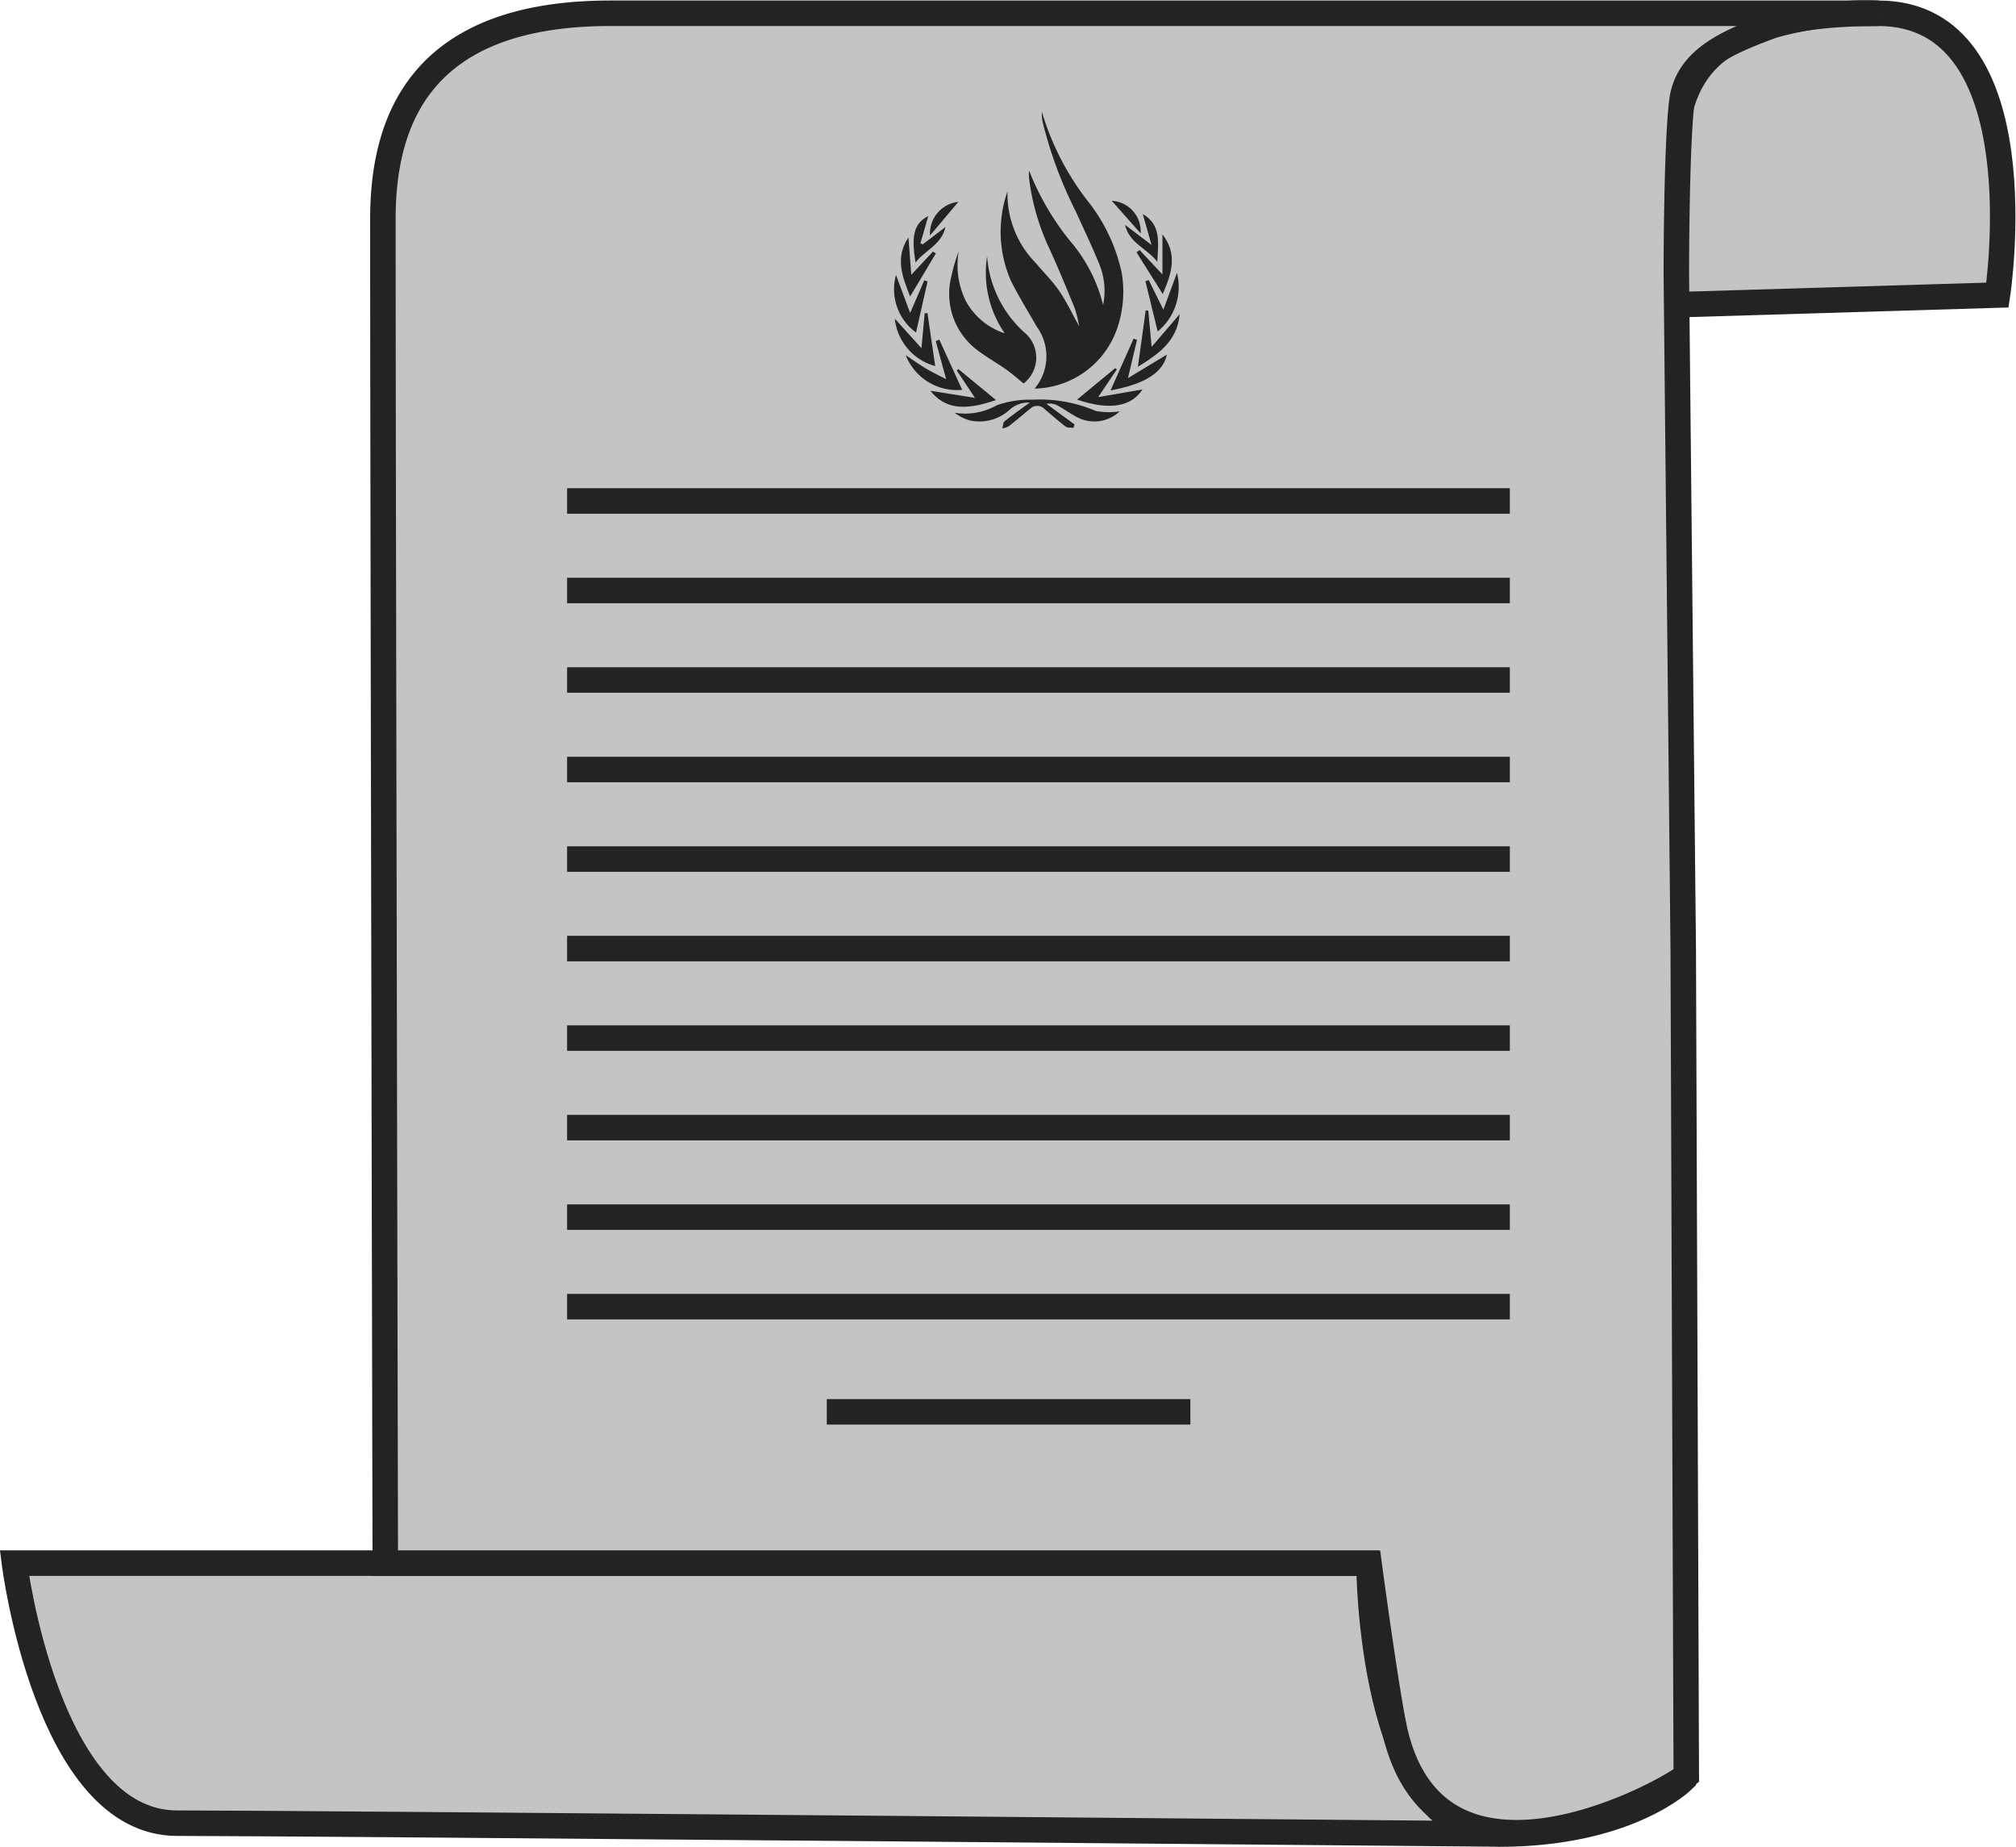
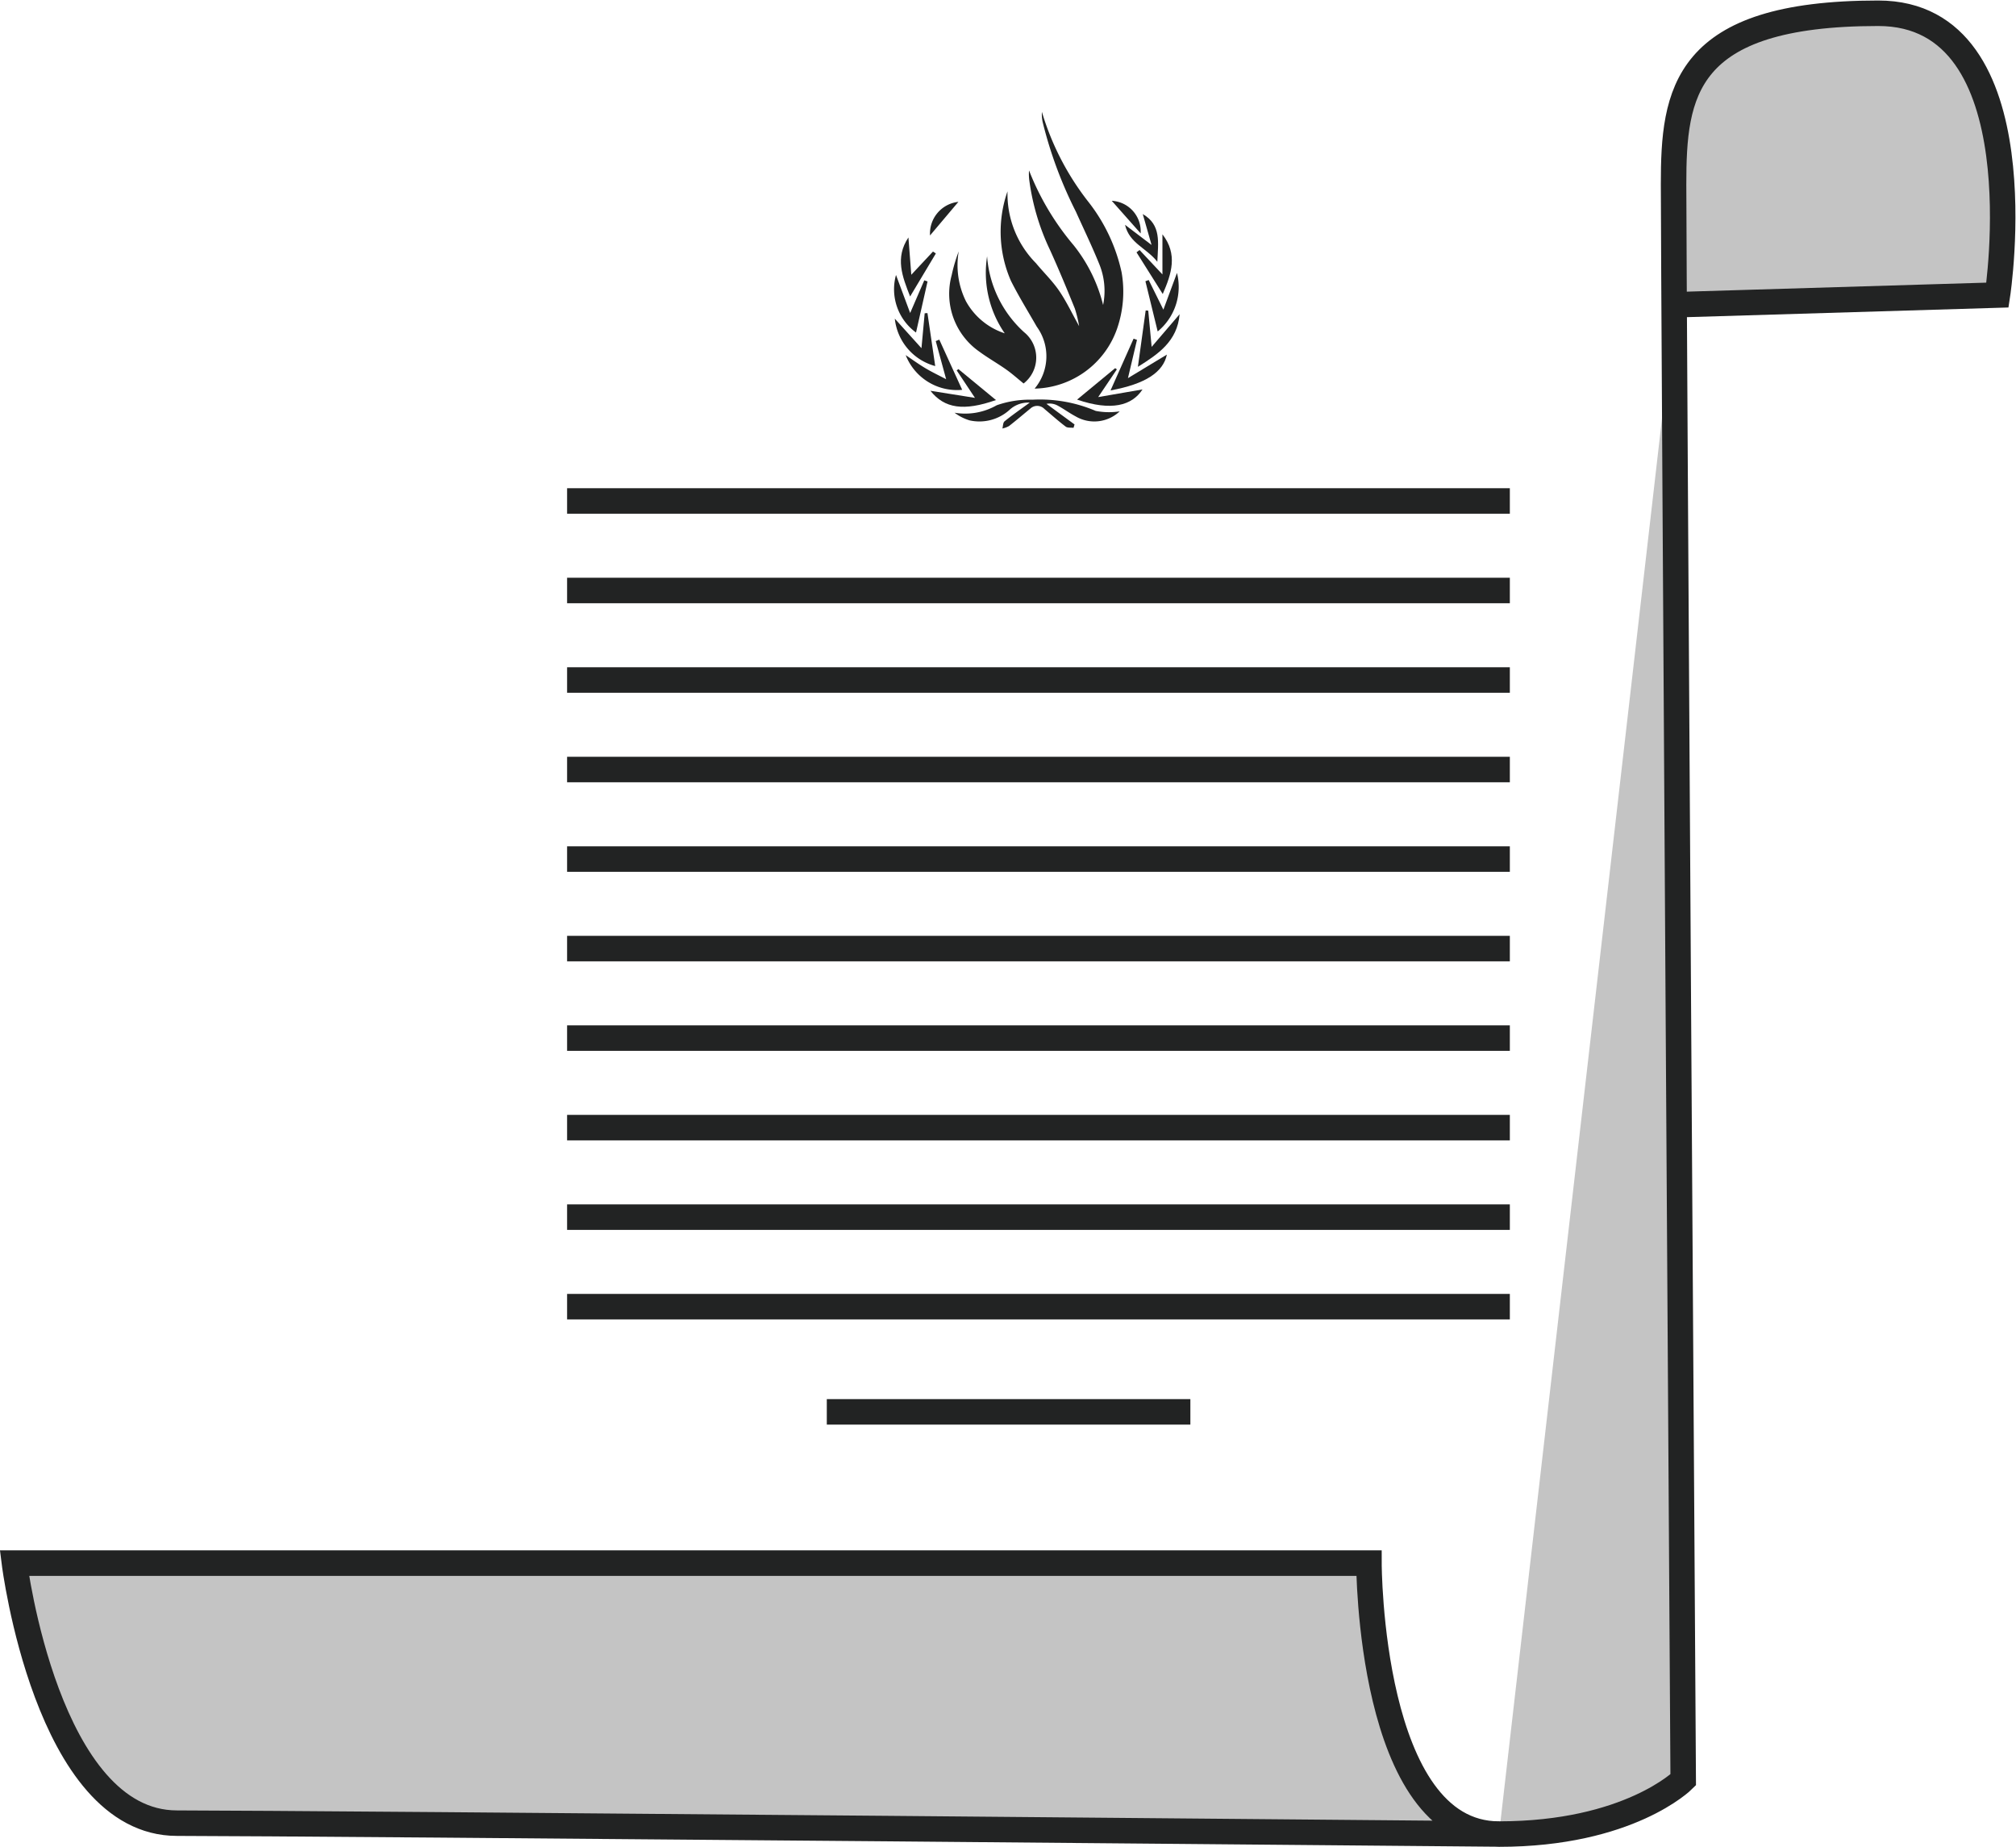
<svg xmlns="http://www.w3.org/2000/svg" width="118.636" height="108.66" viewBox="0 0 118.636 108.66">
  <g id="Grupo_2188" data-name="Grupo 2188" transform="translate(-701.032 -932.074)">
    <g id="Grupo_44" data-name="Grupo 44" transform="translate(701.882 932.839)">
      <path id="Trazado_129" data-name="Trazado 129" d="M799.606,950.032l18.971-.571s2.55-16.58-7.015-16.58c-11.478,0-12.045,4.694-12.045,10.073,0,5.1.567,93.869.567,93.869s-3.189,3.188-10.841,3.188-7.652-15.942-7.652-15.942h-79.71s1.913,15.3,9.565,15.3,77.8.637,77.8.637" transform="translate(-701.882 -932.866)" fill="#c4c4c4" stroke="#222323" stroke-width="1.5" />
-       <path id="Trazado_130" data-name="Trazado 130" d="M851.208,932.854H776.6c-11.241,0-13.391,6.377-13.391,12.116,0,15.3.141,79.072.141,79.072h57.888s1.1,8.218,1.583,10.13c2.673,10.582,15.746,3.483,17.089,2.376l-.179-48.567-.407-39.843s0-7.589.331-10.128,2.878-3.522,5.325-4.431A19.388,19.388,0,0,1,851.208,932.854Z" transform="translate(-741.527 -932.839)" fill="#c4c4c4" stroke="#222323" stroke-width="1.5" />
    </g>
    <g id="Grupo_45" data-name="Grupo 45" transform="translate(734.404 961.549)">
      <line id="Línea_3" data-name="Línea 3" x2="55.478" transform="translate(0 0)" fill="#c4c4c4" stroke="#222323" stroke-width="1.5" />
      <line id="Línea_4" data-name="Línea 4" x2="55.478" transform="translate(0 5.267)" fill="#c4c4c4" stroke="#222323" stroke-width="1.5" />
      <line id="Línea_5" data-name="Línea 5" x2="55.478" transform="translate(0 10.534)" fill="#c4c4c4" stroke="#222323" stroke-width="1.5" />
      <line id="Línea_6" data-name="Línea 6" x2="55.478" transform="translate(0 15.801)" fill="#c4c4c4" stroke="#222323" stroke-width="1.5" />
      <line id="Línea_7" data-name="Línea 7" x2="55.478" transform="translate(0 21.069)" fill="#c4c4c4" stroke="#222323" stroke-width="1.5" />
      <line id="Línea_8" data-name="Línea 8" x2="55.478" transform="translate(0 26.336)" fill="#c4c4c4" stroke="#222323" stroke-width="1.5" />
      <line id="Línea_9" data-name="Línea 9" x2="55.478" transform="translate(0 31.603)" fill="#c4c4c4" stroke="#222323" stroke-width="1.5" />
      <line id="Línea_10" data-name="Línea 10" x2="55.478" transform="translate(0 36.87)" fill="#c4c4c4" stroke="#222323" stroke-width="1.5" />
      <line id="Línea_11" data-name="Línea 11" x2="55.478" transform="translate(0 42.137)" fill="#c4c4c4" stroke="#222323" stroke-width="1.5" />
      <line id="Línea_12" data-name="Línea 12" x2="55.478" transform="translate(0 47.404)" fill="#c4c4c4" stroke="#222323" stroke-width="1.5" />
      <line id="Línea_13" data-name="Línea 13" x2="21.395" transform="translate(15.283 53.594)" fill="#c4c4c4" stroke="#222323" stroke-width="1.5" />
    </g>
    <g id="QRmYqT" transform="translate(753.646 938.661)">
      <g id="Grupo_46" data-name="Grupo 46" transform="translate(0)">
        <path id="Trazado_131" data-name="Trazado 131" d="M868.045,965.583a2.96,2.96,0,0,0,.128-3.643c-.511-.894-1.056-1.771-1.518-2.69a7.2,7.2,0,0,1-.205-5.275,5.793,5.793,0,0,0,1.674,4.227c.449.544.964,1.04,1.36,1.619.433.633.763,1.337,1.181,2.086a7.438,7.438,0,0,0-.253-1.038c-.469-1.155-.945-2.309-1.461-3.444a13.714,13.714,0,0,1-1.218-4.09,2.76,2.76,0,0,1-.016-.589,15.6,15.6,0,0,0,2.624,4.4,9.148,9.148,0,0,1,1.735,3.516,4.16,4.16,0,0,0-.235-2.428c-.421-1.037-.91-2.047-1.37-3.069a24.561,24.561,0,0,1-1.955-5.277,2.264,2.264,0,0,1-.042-.588,15.925,15.925,0,0,0,2.71,5.262,10.242,10.242,0,0,1,1.981,4.181,6.653,6.653,0,0,1-.269,3.319A5.258,5.258,0,0,1,868.045,965.583Z" transform="translate(-859.775 -949.305)" fill="#222323" />
        <path id="Trazado_132" data-name="Trazado 132" d="M859.753,972.8a6.674,6.674,0,0,0,2.177,4.464,1.927,1.927,0,0,1-.029,3.018c-.35-.284-.673-.575-1.025-.823-.516-.365-1.07-.676-1.579-1.051a4.15,4.15,0,0,1-1.626-4.508,9.509,9.509,0,0,1,.413-1.394,4.773,4.773,0,0,0,.425,2.938,4.026,4.026,0,0,0,2.282,1.886A6.263,6.263,0,0,1,859.753,972.8Z" transform="translate(-854.279 -964.306)" fill="#222323" />
        <path id="Trazado_133" data-name="Trazado 133" d="M868.086,997.831a2.173,2.173,0,0,1-2.6.291c-.367-.194-.7-.444-1.069-.641a.987.987,0,0,0-.64-.092l1.652,1.212-.061.2c-.156-.021-.35.01-.46-.073-.431-.326-.834-.688-1.249-1.036a.591.591,0,0,0-.833-.022c-.418.342-.828.694-1.254,1.026a1.358,1.358,0,0,1-.389.142c.04-.144.033-.345.127-.421.445-.362.917-.689,1.483-1.1a1.618,1.618,0,0,0-1.211.445,2.644,2.644,0,0,1-2.327.6,2.8,2.8,0,0,1-.887-.451,3.747,3.747,0,0,0,2.48-.439,5.878,5.878,0,0,1,2.1-.327,8.361,8.361,0,0,1,3.726.659A4.1,4.1,0,0,0,868.086,997.831Z" transform="translate(-854.809 -980.215)" fill="#222323" />
        <path id="Trazado_134" data-name="Trazado 134" d="M884.329,990.079l1.355-3.044.2.071-.531,2.251,2.291-1.385C887.428,989,886.4,989.7,884.329,990.079Z" transform="translate(-871.59 -973.696)" fill="#222323" />
        <path id="Trazado_135" data-name="Trazado 135" d="M852.209,987.2l1.347,2.954a3.243,3.243,0,0,1-3.324-2.041c.377.252.759.531,1.165.772s.855.455,1.215.644L852,987.286Z" transform="translate(-849.548 -973.805)" fill="#222323" />
        <path id="Trazado_136" data-name="Trazado 136" d="M854.344,993.372l2.622.417-1.075-1.616.1-.077,2.21,1.821C856.308,994.582,855.175,994.416,854.344,993.372Z" transform="translate(-852.206 -976.967)" fill="#222323" />
        <path id="Trazado_137" data-name="Trazado 137" d="M891.336,982.561c-.133,1.59-1.256,2.346-2.455,3.095.158-1.143.308-2.229.458-3.316l.151.011.2,2.132Z" transform="translate(-874.533 -970.661)" fill="#222323" />
        <path id="Trazado_138" data-name="Trazado 138" d="M848.416,983.1l1.569,1.738.189-2.054.163-.011.457,3.117A3.241,3.241,0,0,1,848.416,983.1Z" transform="translate(-848.373 -970.939)" fill="#222323" />
        <path id="Trazado_139" data-name="Trazado 139" d="M878.758,993.794,881,991.943l.1.071-1.1,1.631,2.608-.45C881.991,994.143,880.792,994.485,878.758,993.794Z" transform="translate(-867.989 -976.869)" fill="#222323" />
        <path id="Trazado_140" data-name="Trazado 140" d="M848.41,976.434l.833,2.238.831-1.922.193.065-.679,3.006A3.152,3.152,0,0,1,848.41,976.434Z" transform="translate(-848.297 -966.843)" fill="#222323" />
        <path id="Trazado_141" data-name="Trazado 141" d="M890.855,979.54l-.722-2.955.193-.072.864,1.745.8-2.162A3.394,3.394,0,0,1,890.855,979.54Z" transform="translate(-875.342 -966.625)" fill="#222323" />
        <path id="Trazado_142" data-name="Trazado 142" d="M890.178,972.029v-2.361c.913,1.174.537,2.318.018,3.513l-1.543-2.453.179-.136Z" transform="translate(-874.386 -962.469)" fill="#222323" />
        <path id="Trazado_143" data-name="Trazado 143" d="M849.971,973.663c-.46-1.175-.9-2.276-.1-3.473l.169,2.195,1.276-1.365.169.113Z" transform="translate(-849.027 -962.806)" fill="#222323" />
        <path id="Trazado_144" data-name="Trazado 144" d="M888.648,969.1c-.634-.81-1.65-1.082-1.9-2.173l1.56,1.184-.517-1.817C888.892,966.936,888.695,967.957,888.648,969.1Z" transform="translate(-873.156 -960.286)" fill="#222323" />
-         <path id="Trazado_145" data-name="Trazado 145" d="M852.083,968.291l1.341-1.021c-.233,1.056-1.21,1.365-1.765,2.09-.234-1.485-.147-2.282.755-2.735l-.462,1.591Z" transform="translate(-850.399 -960.501)" fill="#222323" />
        <path id="Trazado_146" data-name="Trazado 146" d="M886.239,966.01l-1.7-1.918A1.8,1.8,0,0,1,886.239,966.01Z" transform="translate(-871.729 -958.864)" fill="#222323" />
        <path id="Trazado_147" data-name="Trazado 147" d="M855.952,964.266l-1.669,1.977A1.873,1.873,0,0,1,855.952,964.266Z" transform="translate(-852.167 -958.977)" fill="#222323" />
      </g>
    </g>
  </g>
</svg>